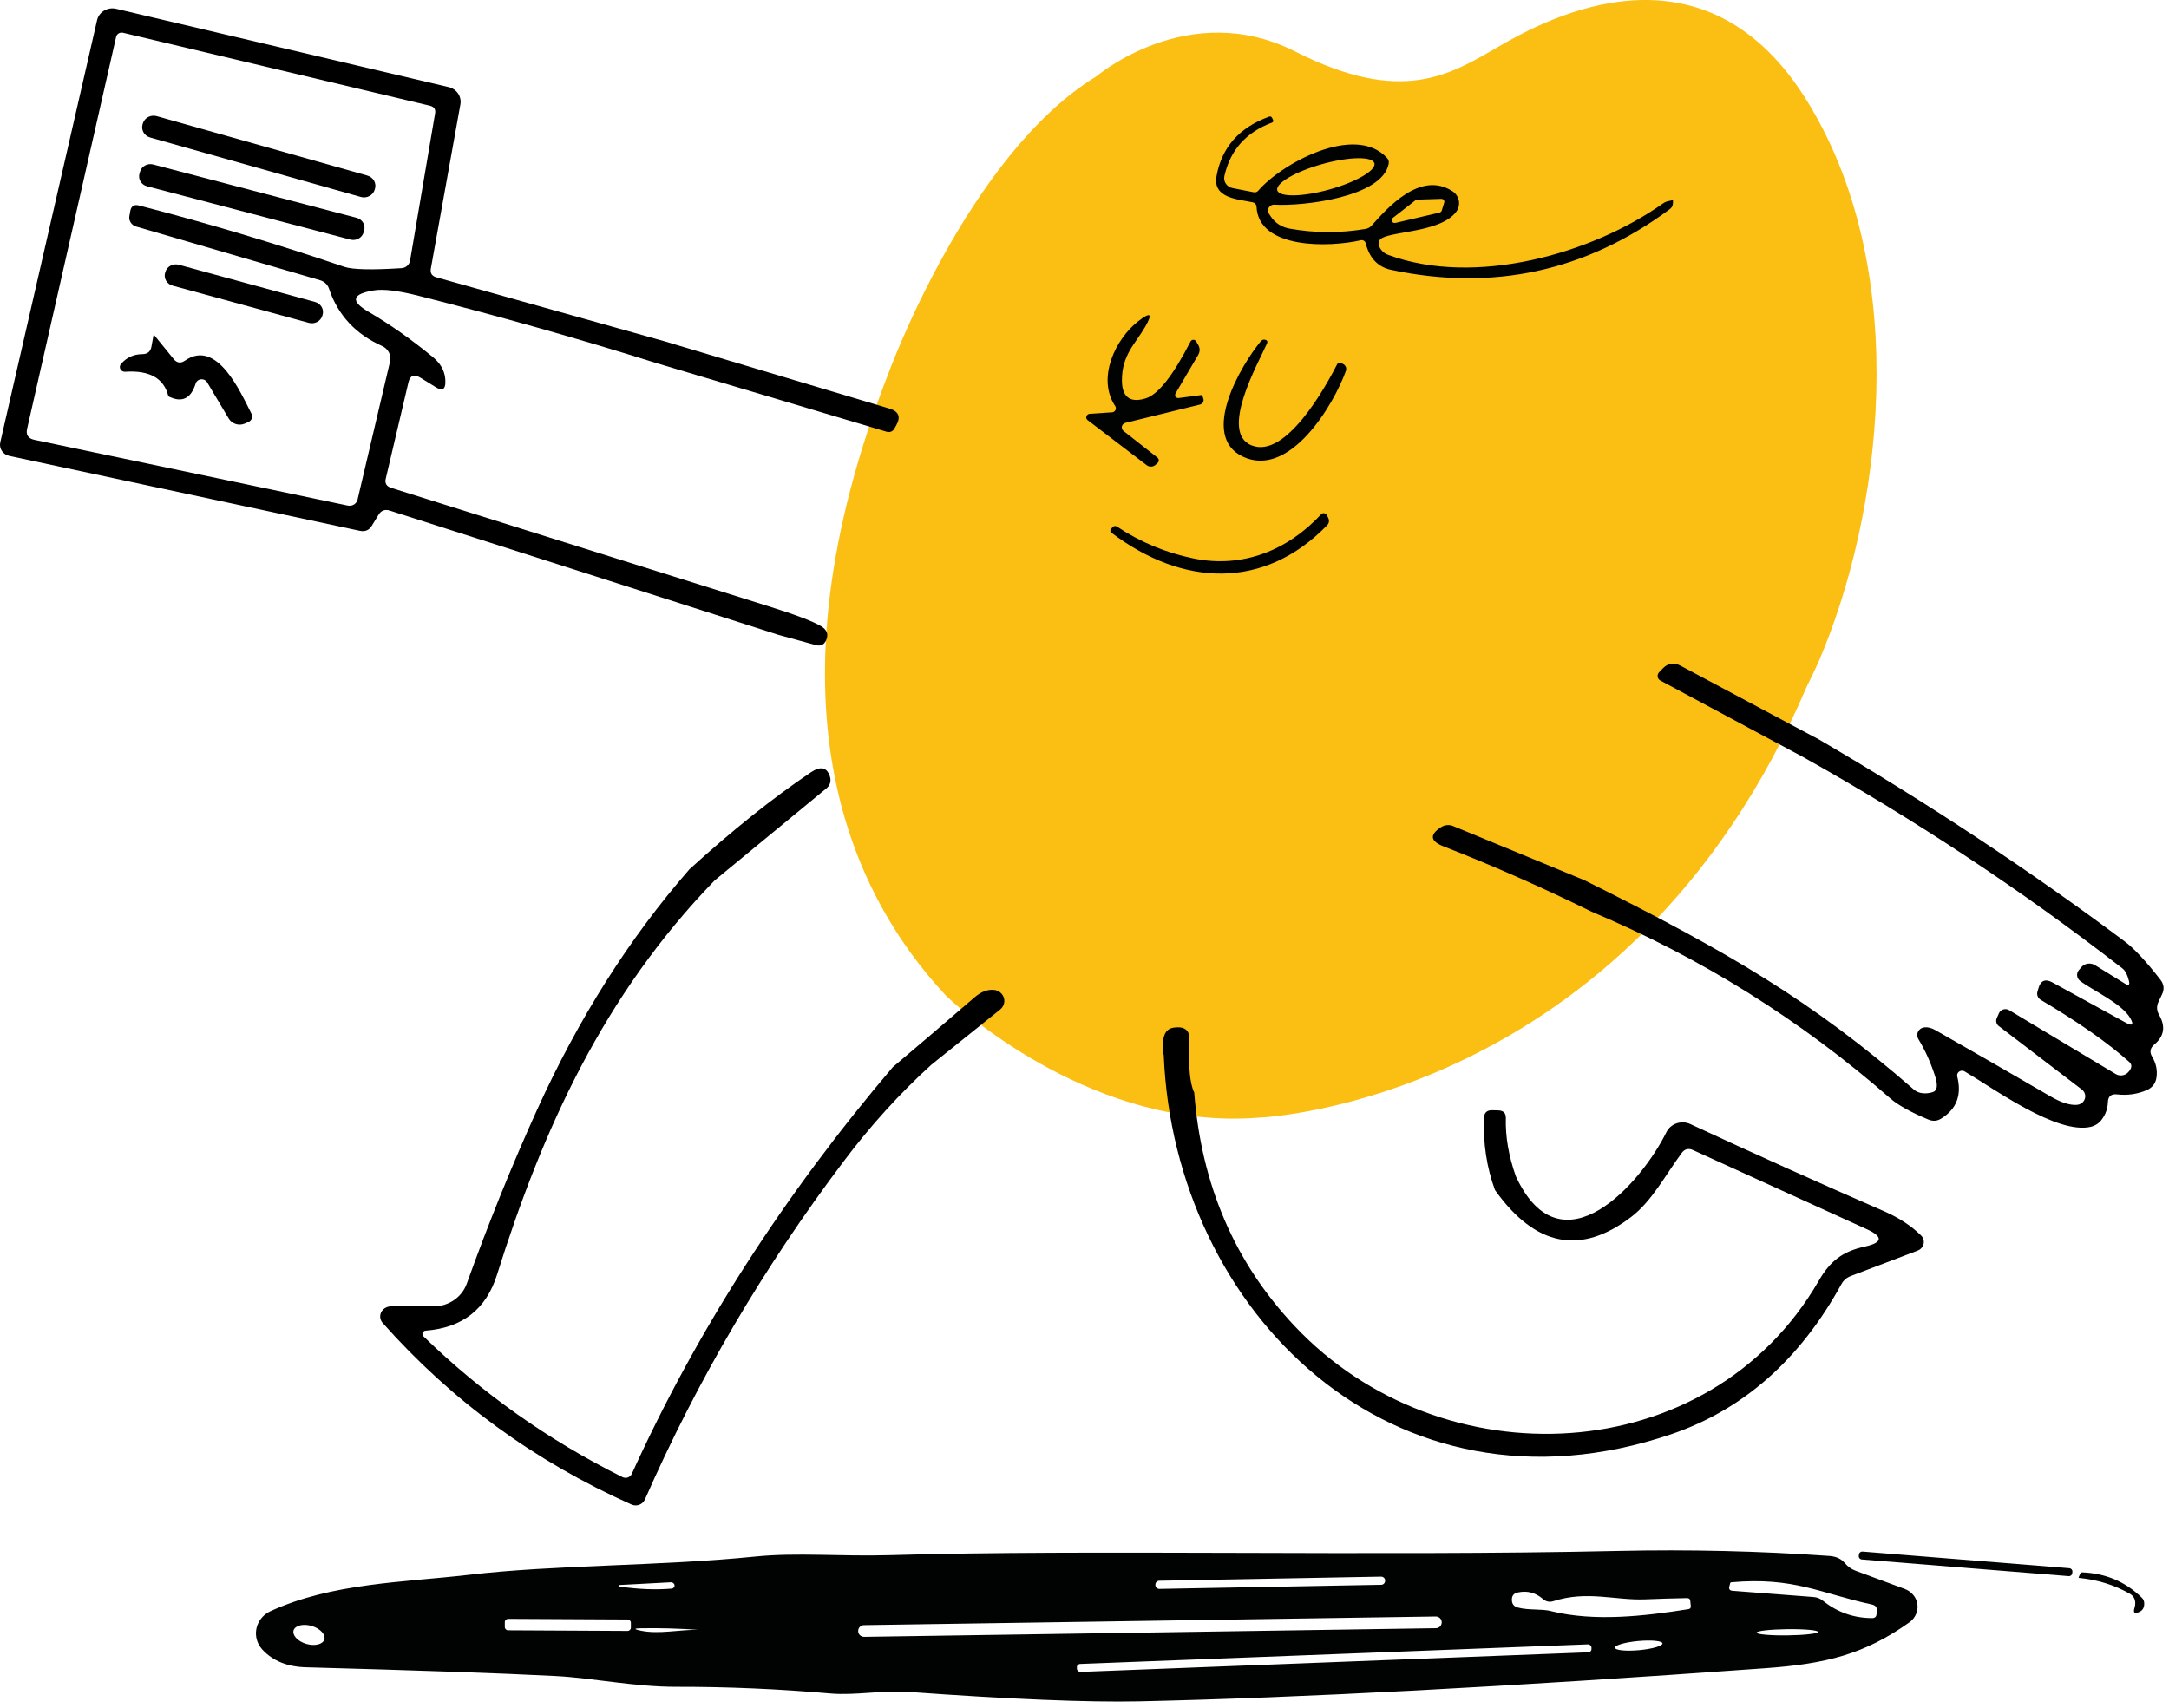
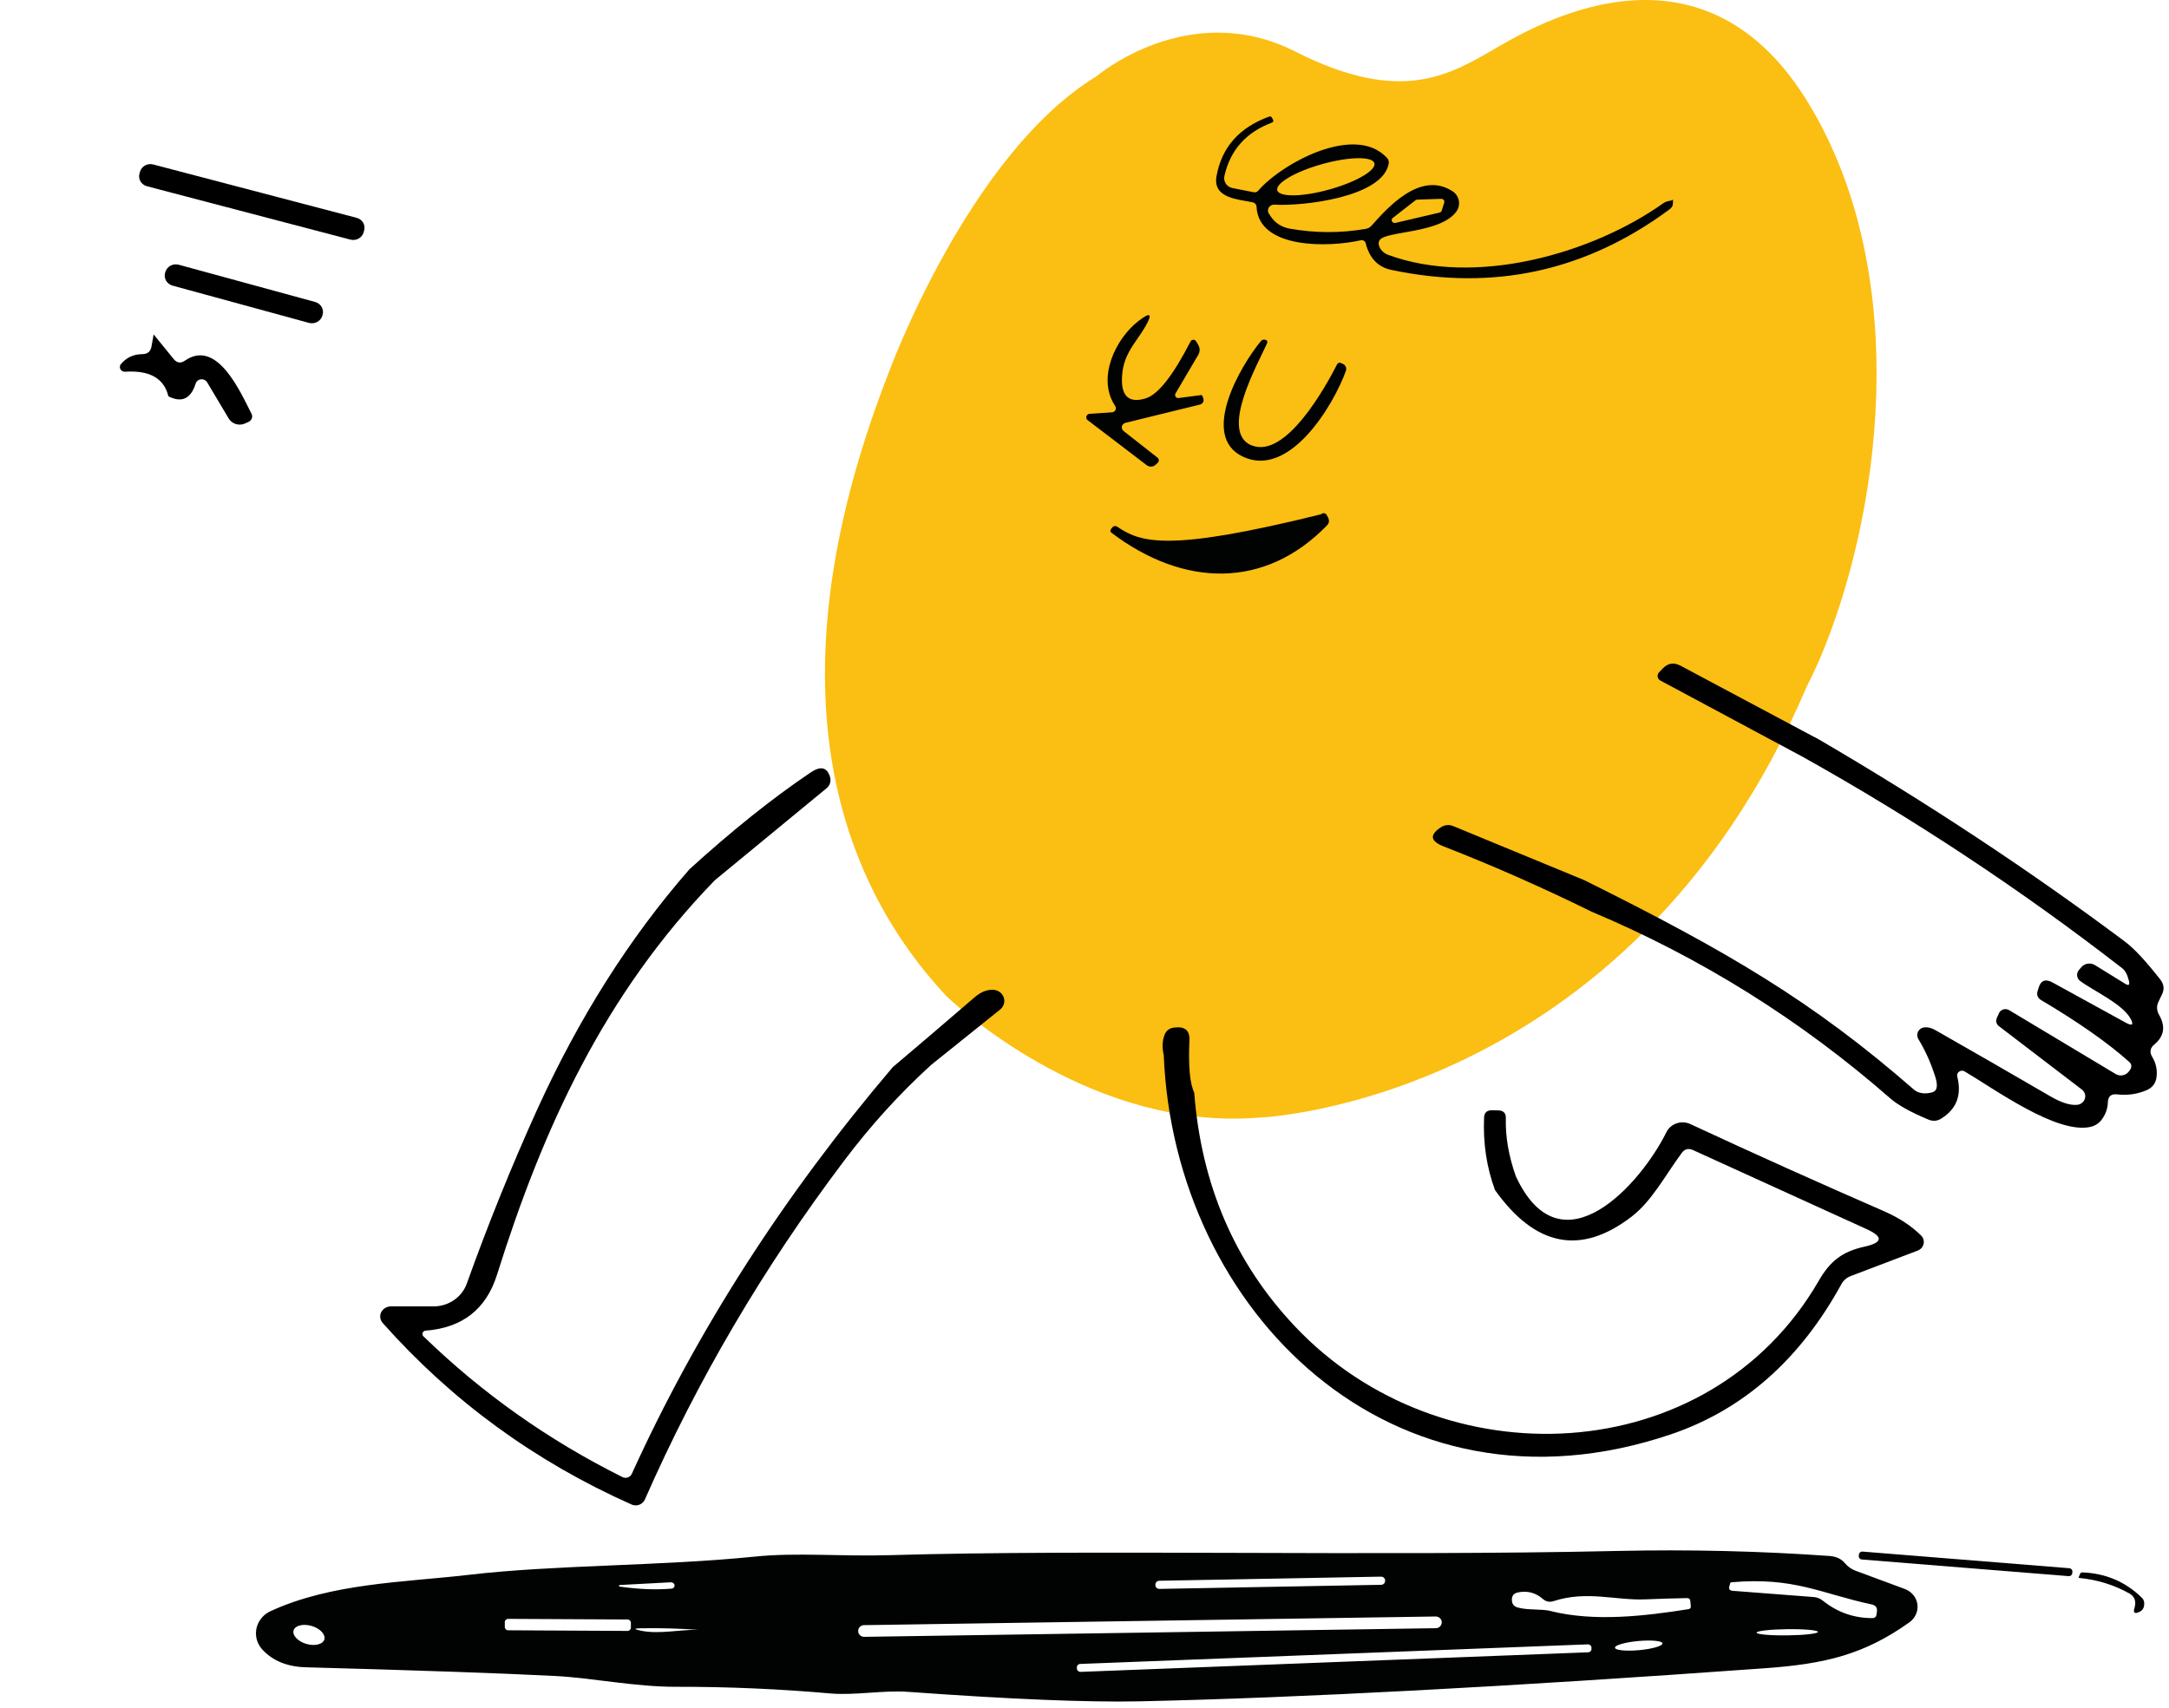
<svg xmlns="http://www.w3.org/2000/svg" width="278" height="219" viewBox="0 0 278 219" fill="none">
  <path d="M236.465 200.399C236.018 199.836 235.348 199.524 234.454 199.461C225.466 198.827 216.459 198.622 207.444 198.818C175.879 199.524 139.723 198.595 113.952 199.363C107.814 199.542 102.105 198.997 96.778 199.542C84.511 200.783 71.211 200.578 60.081 201.882C51.652 202.855 42.516 202.935 34.683 206.535C33.043 207.285 32.345 209.169 33.127 210.741C33.258 211 33.425 211.241 33.621 211.456C34.962 212.911 36.825 213.671 39.209 213.733C53.329 214.117 63.974 214.483 71.155 214.849C75.924 215.091 81.363 216.252 86.709 216.234C93.303 216.225 99.888 216.511 106.473 217.091C109.631 217.359 113.188 216.645 116.448 216.886C129.553 217.832 139.388 218.234 145.954 218.1C166.445 217.654 193.184 216.243 226.174 213.858C233.969 213.304 238.952 212.09 244.736 207.964C245.872 207.142 246.115 205.597 245.267 204.516C244.978 204.15 244.587 203.864 244.14 203.695L237.825 201.355C237.285 201.149 236.838 200.837 236.475 200.399H236.465ZM148.087 203.141C148.087 202.864 148.311 202.641 148.59 202.641L177.006 202.114C177.295 202.114 177.528 202.328 177.528 202.596V202.659C177.528 202.935 177.304 203.159 177.025 203.159L148.609 203.686C148.32 203.686 148.087 203.471 148.087 203.203V203.141ZM240.051 207.428C237.667 207.446 235.543 206.713 233.681 205.231C233.308 204.918 232.87 204.748 232.386 204.722L222.048 203.927C221.694 203.891 221.563 203.712 221.647 203.382L221.75 202.98C221.768 202.891 221.824 202.846 221.917 202.837C229.927 202.132 233.383 204.275 239.884 205.677C240.414 205.784 240.638 206.097 240.564 206.615L240.498 207.044C240.47 207.258 240.275 207.41 240.051 207.428ZM86.001 202.837C86.234 202.837 86.439 203.007 86.458 203.23C86.477 203.453 86.3 203.641 86.067 203.65C84.092 203.82 81.885 203.739 79.435 203.391C79.37 203.391 79.333 203.355 79.333 203.293C79.333 203.239 79.389 203.186 79.454 203.186L86.001 202.837ZM198.829 206.535C197.562 206.213 195.923 206.454 194.526 206.07C194.051 205.936 193.799 205.633 193.78 205.159C193.743 204.588 194.004 204.248 194.544 204.141C195.755 203.882 196.826 204.168 197.767 204.99C198.167 205.329 198.624 205.418 199.127 205.249C203.448 203.864 207.025 205.186 210.899 205.025C212.632 204.954 214.392 204.9 216.199 204.865C216.478 204.856 216.627 204.981 216.646 205.249L216.711 205.918C216.72 206.133 216.618 206.249 216.394 206.285C210.759 207.178 204.361 207.91 198.829 206.544V206.535ZM109.994 209.062C109.994 208.669 110.32 208.339 110.73 208.33L184.02 207.222C184.429 207.222 184.774 207.535 184.783 207.928V207.99C184.783 208.383 184.457 208.714 184.048 208.723L110.758 209.83C110.348 209.83 110.003 209.518 109.994 209.125V209.062ZM64.701 207.937C64.701 207.705 64.897 207.526 65.139 207.526L80.432 207.606C80.674 207.606 80.86 207.794 80.86 208.026V208.66C80.86 208.892 80.665 209.071 80.423 209.071L65.129 208.991C64.887 208.991 64.701 208.803 64.701 208.571V207.937ZM37.635 208.982C37.849 208.357 38.892 208.115 39.982 208.446C41.063 208.776 41.77 209.562 41.566 210.187C41.351 210.813 40.308 211.054 39.218 210.723C38.138 210.393 37.43 209.607 37.635 208.982ZM225.14 209.294C225.14 209.071 226.9 208.875 229.07 208.848C231.25 208.821 233.01 208.982 233.01 209.196C233.01 209.419 231.25 209.616 229.08 209.643C226.9 209.669 225.14 209.509 225.14 209.294ZM89.606 208.928C87.101 208.883 84.455 209.535 82.108 209.035C81.214 208.848 81.224 208.741 82.146 208.732C84.474 208.687 86.97 208.758 89.625 208.937C89.625 208.946 89.625 208.946 89.643 208.937V208.919H89.606V208.928ZM206.987 211.232C206.95 210.911 208.291 210.518 209.977 210.366C211.663 210.214 213.051 210.348 213.079 210.67C213.116 210.991 211.775 211.384 210.098 211.536C208.412 211.688 207.025 211.554 206.997 211.232H206.987ZM138.019 213.751C138.01 213.51 138.205 213.313 138.447 213.304L203.513 210.795C203.765 210.786 203.97 210.973 203.979 211.206V211.366C203.998 211.607 203.802 211.804 203.56 211.813L138.494 214.322C138.242 214.331 138.038 214.144 138.028 213.912V213.751H138.019Z" fill="#010202" />
  <path d="M238.721 198.901L265.228 201.035C265.464 201.054 265.639 201.253 265.619 201.479L265.602 201.675C265.582 201.901 265.375 202.069 265.139 202.05L238.632 199.916C238.396 199.897 238.221 199.698 238.241 199.472L238.258 199.276C238.278 199.05 238.485 198.882 238.721 198.901Z" fill="#010202" />
  <path d="M273.674 205.436C273.683 205.65 273.655 205.865 273.59 206.088C273.367 206.758 273.59 206.936 274.242 206.615C274.661 206.409 274.857 206.025 274.82 205.454C274.801 205.204 274.689 204.972 274.503 204.802C272.417 202.766 269.883 201.685 266.894 201.569C266.772 201.56 266.679 201.613 266.623 201.73L266.428 202.176C266.409 202.248 266.428 202.283 266.512 202.283C268.803 202.507 270.945 203.167 272.929 204.275C273.395 204.543 273.646 204.927 273.674 205.436Z" fill="#010202" />
  <path d="M231.923 13.449C245.218 35.593 241.028 66.265 233.179 84.612C233.179 84.612 232.637 85.884 231.556 88.048C208.735 141.413 161.499 143.263 161.499 143.263C161.378 143.272 161.263 143.277 161.132 143.287C140.577 144.838 123.83 130.061 121.463 127.845C121.277 127.691 121.197 127.585 121.197 127.585C108.676 114.138 97.657 89.575 113.826 47.98C113.826 47.98 124.016 19.857 140.511 9.797C140.511 9.797 152.359 -0.326 166.036 6.617C179.733 13.555 185.898 9.551 192.098 5.957C198.319 2.358 218.673 -8.709 231.923 13.454V13.449Z" fill="#FBBE12" />
  <path d="M150.646 50.471L153.56 45.518C153.821 45.07 153.821 44.622 153.56 44.184L153.294 43.74C153.188 43.557 152.947 43.5 152.756 43.606C152.686 43.644 152.631 43.702 152.595 43.769C150.349 48.144 148.435 50.577 146.842 51.069C144.717 51.724 143.817 50.761 143.797 48.809C143.777 45.489 145.511 44.087 146.782 41.886C147.767 40.18 147.47 39.944 145.893 41.172C142.988 43.422 140.531 48.472 142.938 52.056C143.099 52.302 143.024 52.625 142.767 52.779C142.692 52.823 142.612 52.852 142.526 52.856L139.677 53.044C139.411 53.063 139.21 53.285 139.225 53.536C139.235 53.666 139.3 53.786 139.411 53.863L146.973 59.635C147.315 59.895 147.807 59.871 148.118 59.578L148.385 59.332C148.571 59.154 148.566 58.864 148.38 58.686C148.37 58.677 148.36 58.667 148.345 58.657L144.008 55.251C143.742 55.039 143.702 54.658 143.923 54.403C144.008 54.307 144.119 54.234 144.244 54.205L153.806 51.859C154.133 51.777 154.329 51.459 154.243 51.146C154.243 51.132 154.233 51.117 154.233 51.107L154.128 50.78C154.093 50.679 154.022 50.64 153.922 50.65L151.053 51.026C150.837 51.05 150.641 50.905 150.616 50.698C150.606 50.621 150.621 50.539 150.661 50.471H150.646Z" fill="#010202" />
  <path d="M160.408 57.096C156.238 55.391 161.268 46.559 162.373 44.063C162.519 43.755 162.413 43.577 162.052 43.538C161.881 43.519 161.725 43.591 161.589 43.755C159.057 46.795 153.701 55.906 159.308 58.542C165.297 61.355 170.945 51.907 172.508 47.528C172.628 47.176 172.457 46.8 172.116 46.646L171.849 46.525C171.674 46.453 171.468 46.525 171.387 46.684C169.93 49.537 164.8 58.864 160.419 57.092L160.408 57.096Z" fill="#010202" />
-   <path d="M169.332 65.923C165.107 70.491 159.313 72.895 152.972 71.589C149.435 70.862 146.164 69.503 143.169 67.508C142.973 67.378 142.707 67.422 142.571 67.609L142.395 67.826C142.265 68.005 142.285 68.159 142.456 68.294C151.636 75.246 162.057 75.603 170.071 67.364C170.362 67.065 170.412 66.733 170.227 66.362L170.051 66.024C169.94 65.812 169.679 65.726 169.463 65.827C169.413 65.851 169.367 65.885 169.327 65.928L169.332 65.923Z" fill="#010202" />
-   <path d="M99.692 81.36L104.585 82.699C105.183 82.858 105.61 82.661 105.867 82.112C106.223 81.341 106.007 80.724 105.219 80.261C104.173 79.64 101.933 78.787 98.491 77.713L50.129 62.536C49.531 62.338 49.3 61.948 49.441 61.365L52.345 49.031C52.551 48.125 53.064 47.922 53.893 48.424L55.917 49.672C56.671 50.124 57.058 49.922 57.083 49.064C57.123 47.792 56.606 46.713 55.536 45.822C52.782 43.548 50.019 41.601 47.24 39.973C44.868 38.59 45.105 37.675 47.949 37.222C49.144 37.024 51.054 37.26 53.661 37.92C64.032 40.546 74.222 43.432 84.226 46.574L113.665 55.352C114.042 55.458 114.444 55.299 114.62 54.967L114.886 54.49C115.484 53.425 115.177 52.717 113.966 52.365L85.105 43.731L55.953 35.554C55.355 35.395 55.114 35.015 55.224 34.417L59.008 13.377C59.188 12.37 58.53 11.402 57.495 11.161L14.907 1.134C13.832 0.869 12.741 1.486 12.46 2.517C12.455 2.546 12.445 2.575 12.44 2.599L0.034 56.706C-0.142 57.496 0.376 58.272 1.2 58.445L46.12 68.048C46.793 68.183 47.305 67.971 47.647 67.407L48.526 65.976C48.868 65.427 49.355 65.253 49.978 65.46L99.677 81.35L99.692 81.36ZM16.58 27.711C16.48 28.303 16.867 28.881 17.48 29.05L41.03 35.925C41.577 36.084 42.01 36.499 42.175 37.024C43.311 40.397 45.577 42.84 48.979 44.357C49.757 44.709 50.179 45.533 49.994 46.337L45.828 64.044C45.703 64.584 45.15 64.925 44.587 64.815L4.406 56.383C3.617 56.21 3.305 55.747 3.471 54.991L14.882 4.733C14.962 4.357 15.349 4.117 15.741 4.194C15.756 4.194 15.766 4.198 15.781 4.203L55.099 13.55C55.636 13.685 55.857 14.008 55.767 14.524L52.556 33.42C52.461 33.936 52.023 34.331 51.486 34.374C47.652 34.62 45.205 34.562 44.145 34.21C35.287 31.204 26.519 28.583 17.841 26.347C17.193 26.174 16.811 26.415 16.696 27.06L16.58 27.72V27.711Z" fill="black" />
-   <path d="M20.09 14.888L47.088 22.507C47.846 22.721 48.28 23.484 48.057 24.212L48.025 24.318C47.801 25.046 47.005 25.462 46.246 25.248L19.249 17.628C18.49 17.414 18.056 16.651 18.279 15.923L18.312 15.817C18.535 15.09 19.331 14.673 20.09 14.888Z" fill="black" />
+   <path d="M169.332 65.923C149.435 70.862 146.164 69.503 143.169 67.508C142.973 67.378 142.707 67.422 142.571 67.609L142.395 67.826C142.265 68.005 142.285 68.159 142.456 68.294C151.636 75.246 162.057 75.603 170.071 67.364C170.362 67.065 170.412 66.733 170.227 66.362L170.051 66.024C169.94 65.812 169.679 65.726 169.463 65.827C169.413 65.851 169.367 65.885 169.327 65.928L169.332 65.923Z" fill="#010202" />
  <path d="M19.639 21.084L45.708 27.923C46.441 28.115 46.873 28.841 46.672 29.544L46.602 29.791C46.402 30.494 45.644 30.908 44.911 30.716L18.842 23.877C18.108 23.685 17.677 22.959 17.877 22.255L17.947 22.009C18.148 21.306 18.905 20.892 19.639 21.084Z" fill="black" />
  <path d="M22.922 33.939L40.386 38.709C41.128 38.912 41.558 39.653 41.346 40.364L41.316 40.466C41.105 41.178 40.332 41.59 39.59 41.388L22.126 36.617C21.384 36.414 20.954 35.673 21.165 34.962L21.196 34.86C21.407 34.149 22.18 33.736 22.922 33.939Z" fill="black" />
  <path d="M19.695 42.869L19.409 44.444C19.293 45.08 18.901 45.398 18.223 45.398C17.113 45.413 16.208 45.832 15.51 46.66C15.289 46.916 15.324 47.297 15.59 47.513C15.716 47.614 15.882 47.663 16.043 47.653C19.178 47.446 21.027 48.496 21.585 50.804C23.303 51.671 24.469 51.122 25.082 49.156C25.217 48.752 25.665 48.525 26.092 48.655C26.277 48.713 26.433 48.833 26.539 48.992L29.312 53.647C29.724 54.336 30.609 54.62 31.357 54.307L31.815 54.104C32.232 53.936 32.433 53.478 32.257 53.088C32.252 53.073 32.242 53.059 32.237 53.044C30.805 50.24 27.82 43.384 23.71 46.227C23.162 46.608 22.68 46.54 22.258 46.025L19.695 42.873V42.869Z" fill="black" />
  <path d="M230.913 96.942C245.314 104.983 259.011 114.041 272.009 124.125C272.391 124.419 272.677 124.964 272.868 125.759C272.994 126.274 272.828 126.39 272.371 126.106L268.512 123.721C267.939 123.374 267.196 123.485 266.774 123.976L266.447 124.362C266.095 124.776 266.156 125.388 266.588 125.73C266.588 125.73 266.593 125.735 266.598 125.74C268.281 127.002 271.949 128.635 273.039 130.524C273.522 131.381 273.326 131.569 272.446 131.092L263.101 125.961C262.156 125.436 261.548 125.682 261.267 126.693L261.131 127.151C261.03 127.546 261.206 127.961 261.568 128.177C266.412 131.049 270.19 133.699 272.904 136.132C273.311 136.498 273.255 136.951 272.733 137.491C272.331 137.9 271.688 137.982 271.185 137.693L257.518 129.498C257.101 129.242 256.544 129.358 256.277 129.758C256.247 129.801 256.222 129.849 256.202 129.902L255.915 130.543C255.77 130.895 255.875 131.295 256.182 131.531L266.829 139.669C267.326 140.044 267.412 140.733 267.02 141.215C266.819 141.461 266.522 141.61 266.196 141.634C265.291 141.707 264.131 141.331 262.719 140.497C257.85 137.664 252.971 134.85 248.077 132.066C247.57 131.772 247.097 131.651 246.66 131.699C246.092 131.752 245.68 132.244 245.741 132.793C245.756 132.938 245.801 133.077 245.876 133.203C246.741 134.619 247.454 136.204 248.017 137.949C248.399 139.134 248.303 139.818 247.73 140.001C246.811 140.295 245.896 140.179 245.339 139.707C232.3 128.327 221.447 121.981 203.077 112.837L186.235 105.889C185.737 105.682 185.16 105.74 184.707 106.034C183.19 107.012 183.305 107.836 185.049 108.51C191.37 110.977 197.686 113.767 203.992 116.869C218.06 122.796 230.828 130.779 242.299 140.825C243.294 141.683 244.912 142.579 247.153 143.518C247.74 143.764 248.293 143.721 248.816 143.388C250.78 142.164 251.459 140.372 250.861 138.002C250.78 137.679 250.991 137.351 251.328 137.274C251.489 137.235 251.655 137.264 251.795 137.341C255.579 139.558 263.628 145.46 267.964 144.453C268.552 144.308 269.025 143.995 269.381 143.518C269.879 142.849 270.14 142.107 270.165 141.302C270.19 140.531 270.597 140.194 271.386 140.295C272.713 140.439 273.969 140.256 275.15 139.746C275.863 139.428 276.275 138.898 276.391 138.151C276.531 137.211 276.35 136.325 275.853 135.491C275.481 134.879 275.572 134.349 276.119 133.897C277.38 132.846 277.586 131.579 276.732 130.105C276.401 129.531 276.381 128.948 276.677 128.365L277.099 127.484C277.431 126.814 277.36 126.178 276.888 125.576C275.054 123.22 273.532 121.586 272.321 120.681C260.176 111.603 247.127 102.979 233.174 94.817L215.397 85.34C214.543 84.887 213.784 85.003 213.121 85.687L212.644 86.183C212.378 86.472 212.398 86.906 212.684 87.156C212.724 87.19 212.77 87.219 212.815 87.243L230.898 96.937L230.913 96.942Z" fill="black" />
  <path d="M88.316 111.492C80.669 120.252 74.177 130.514 68.836 142.266C65.585 149.44 62.585 156.859 59.832 164.535C59.214 166.288 57.5 167.469 55.571 167.469H50.084C49.335 167.474 48.727 168.057 48.727 168.765C48.727 169.068 48.843 169.362 49.049 169.594C57.907 179.577 68.539 187.339 80.95 192.87C81.583 193.154 82.337 192.879 82.633 192.268C82.638 192.253 82.643 192.243 82.653 192.229C89.371 176.941 97.858 162.497 108.113 148.9C111.555 144.318 115.308 140.179 119.373 136.489L128.186 129.416C128.819 128.915 128.909 128.014 128.387 127.402C128.126 127.098 127.739 126.91 127.327 126.886C126.498 126.838 125.679 127.175 124.86 127.893C120.87 131.328 117.393 134.296 114.424 136.802C100.445 153.236 89.296 170.62 80.97 188.948C80.779 189.367 80.272 189.555 79.84 189.377C79.819 189.367 79.804 189.362 79.784 189.353C70.278 184.612 61.771 178.594 54.264 171.299C54.094 171.135 54.099 170.866 54.27 170.702C54.34 170.634 54.435 170.591 54.531 170.581C59.259 170.225 62.319 167.83 63.706 163.398C69.574 144.703 77.393 127.508 91.612 112.846L105.947 101.042C106.369 100.695 106.54 100.136 106.389 99.611C106.018 98.353 105.193 98.156 103.902 99.023C99.023 102.309 93.823 106.467 88.306 111.488L88.316 111.492Z" fill="black" />
  <path d="M149.158 135.284C150.495 168.018 178.386 195.992 214.206 183.855C223.432 180.714 230.702 174.301 236.018 164.607C236.264 164.144 236.686 163.783 237.204 163.581L245.786 160.319C246.424 160.083 246.741 159.389 246.494 158.777C246.434 158.628 246.344 158.493 246.223 158.377C244.972 157.144 243.399 156.113 241.5 155.279C232.973 151.564 224.693 147.835 216.648 144.096C215.508 143.571 214.141 144.029 213.588 145.123C210.433 151.574 200.133 163.398 194.284 150.789C193.365 148.197 192.937 145.71 193.003 143.33C193.018 142.685 192.686 142.352 192.008 142.343L191.264 142.323C190.591 142.309 190.239 142.622 190.214 143.258C190.073 146.544 190.541 149.642 191.611 152.552C196.786 159.823 202.62 160.96 209.122 155.963C211.739 153.949 213.443 150.649 215.543 147.806C215.925 147.281 216.417 147.161 217.015 147.44L239.229 157.558C241.409 158.546 241.319 159.297 238.963 159.813C236.154 160.435 234.566 161.644 233.094 164.212C219.025 188.514 184.732 189.945 165.946 170.003C158.263 161.865 153.967 151.882 153.063 140.054C152.5 138.907 152.299 136.677 152.45 133.362C152.515 132.09 151.857 131.545 150.48 131.728C149.892 131.801 149.49 132.099 149.274 132.625C148.967 133.381 148.932 134.268 149.158 135.284Z" fill="black" />
  <path d="M214.433 25.6C214.272 25.682 214.106 25.74 213.925 25.764C213.634 25.807 213.372 25.913 213.136 26.087C204.002 32.553 189.064 36.783 177.914 32.668C177.427 32.49 177.035 32.138 176.819 31.685C176.658 31.343 176.663 31.04 176.829 30.78C177.608 29.59 184.496 29.961 186.627 27.171C187.27 26.333 187.084 25.157 186.215 24.545C186.19 24.526 186.164 24.511 186.139 24.497C182.029 21.857 177.793 26.68 175.799 28.92C175.598 29.146 175.326 29.296 175.03 29.344C171.779 29.898 168.548 29.888 165.328 29.315C164.257 29.127 163.433 28.592 162.85 27.715L162.639 27.388C162.408 27.041 162.514 26.578 162.876 26.352C163.016 26.265 163.182 26.222 163.348 26.236C166.915 26.453 177.206 25.306 177.989 20.98C178.04 20.7 177.964 20.45 177.763 20.233C173.633 15.771 164.197 21.023 161.278 24.434C161.117 24.622 160.916 24.69 160.675 24.641L157.977 24.111C157.248 23.972 156.781 23.288 156.926 22.589C156.926 22.589 156.926 22.584 156.926 22.579C157.675 19.245 159.705 16.957 163.026 15.718C163.162 15.67 163.232 15.53 163.182 15.4C163.182 15.391 163.177 15.386 163.172 15.376L163.036 15.102C162.956 14.943 162.83 14.894 162.66 14.952C158.831 16.345 156.585 18.889 155.922 22.579C155.419 25.403 158.6 25.528 160.559 25.933C160.831 25.991 161.032 26.217 161.047 26.487C161.303 31.941 170.287 31.738 174.412 30.799C174.688 30.736 174.965 30.9 175.035 31.165C175.522 33.092 176.608 34.234 178.291 34.591C191.345 37.361 203.233 34.788 213.95 26.863C214.191 26.684 214.337 26.501 214.382 26.313C214.428 26.116 214.443 25.875 214.423 25.595L214.433 25.6ZM163.71 24.405C163.438 23.514 166.001 22.006 169.438 21.042C172.874 20.079 175.879 20.021 176.155 20.917C176.427 21.808 173.864 23.317 170.427 24.28C166.991 25.244 163.986 25.302 163.71 24.405ZM178.854 28.568C178.653 28.626 178.447 28.515 178.386 28.322C178.341 28.178 178.396 28.024 178.522 27.932L181.421 25.672C181.487 25.624 181.567 25.595 181.647 25.591L184.737 25.489C184.943 25.485 185.119 25.644 185.124 25.841C185.124 25.88 185.124 25.918 185.109 25.957L184.788 26.997C184.748 27.123 184.647 27.214 184.516 27.248L178.864 28.573L178.854 28.568Z" fill="#010202" />
</svg>